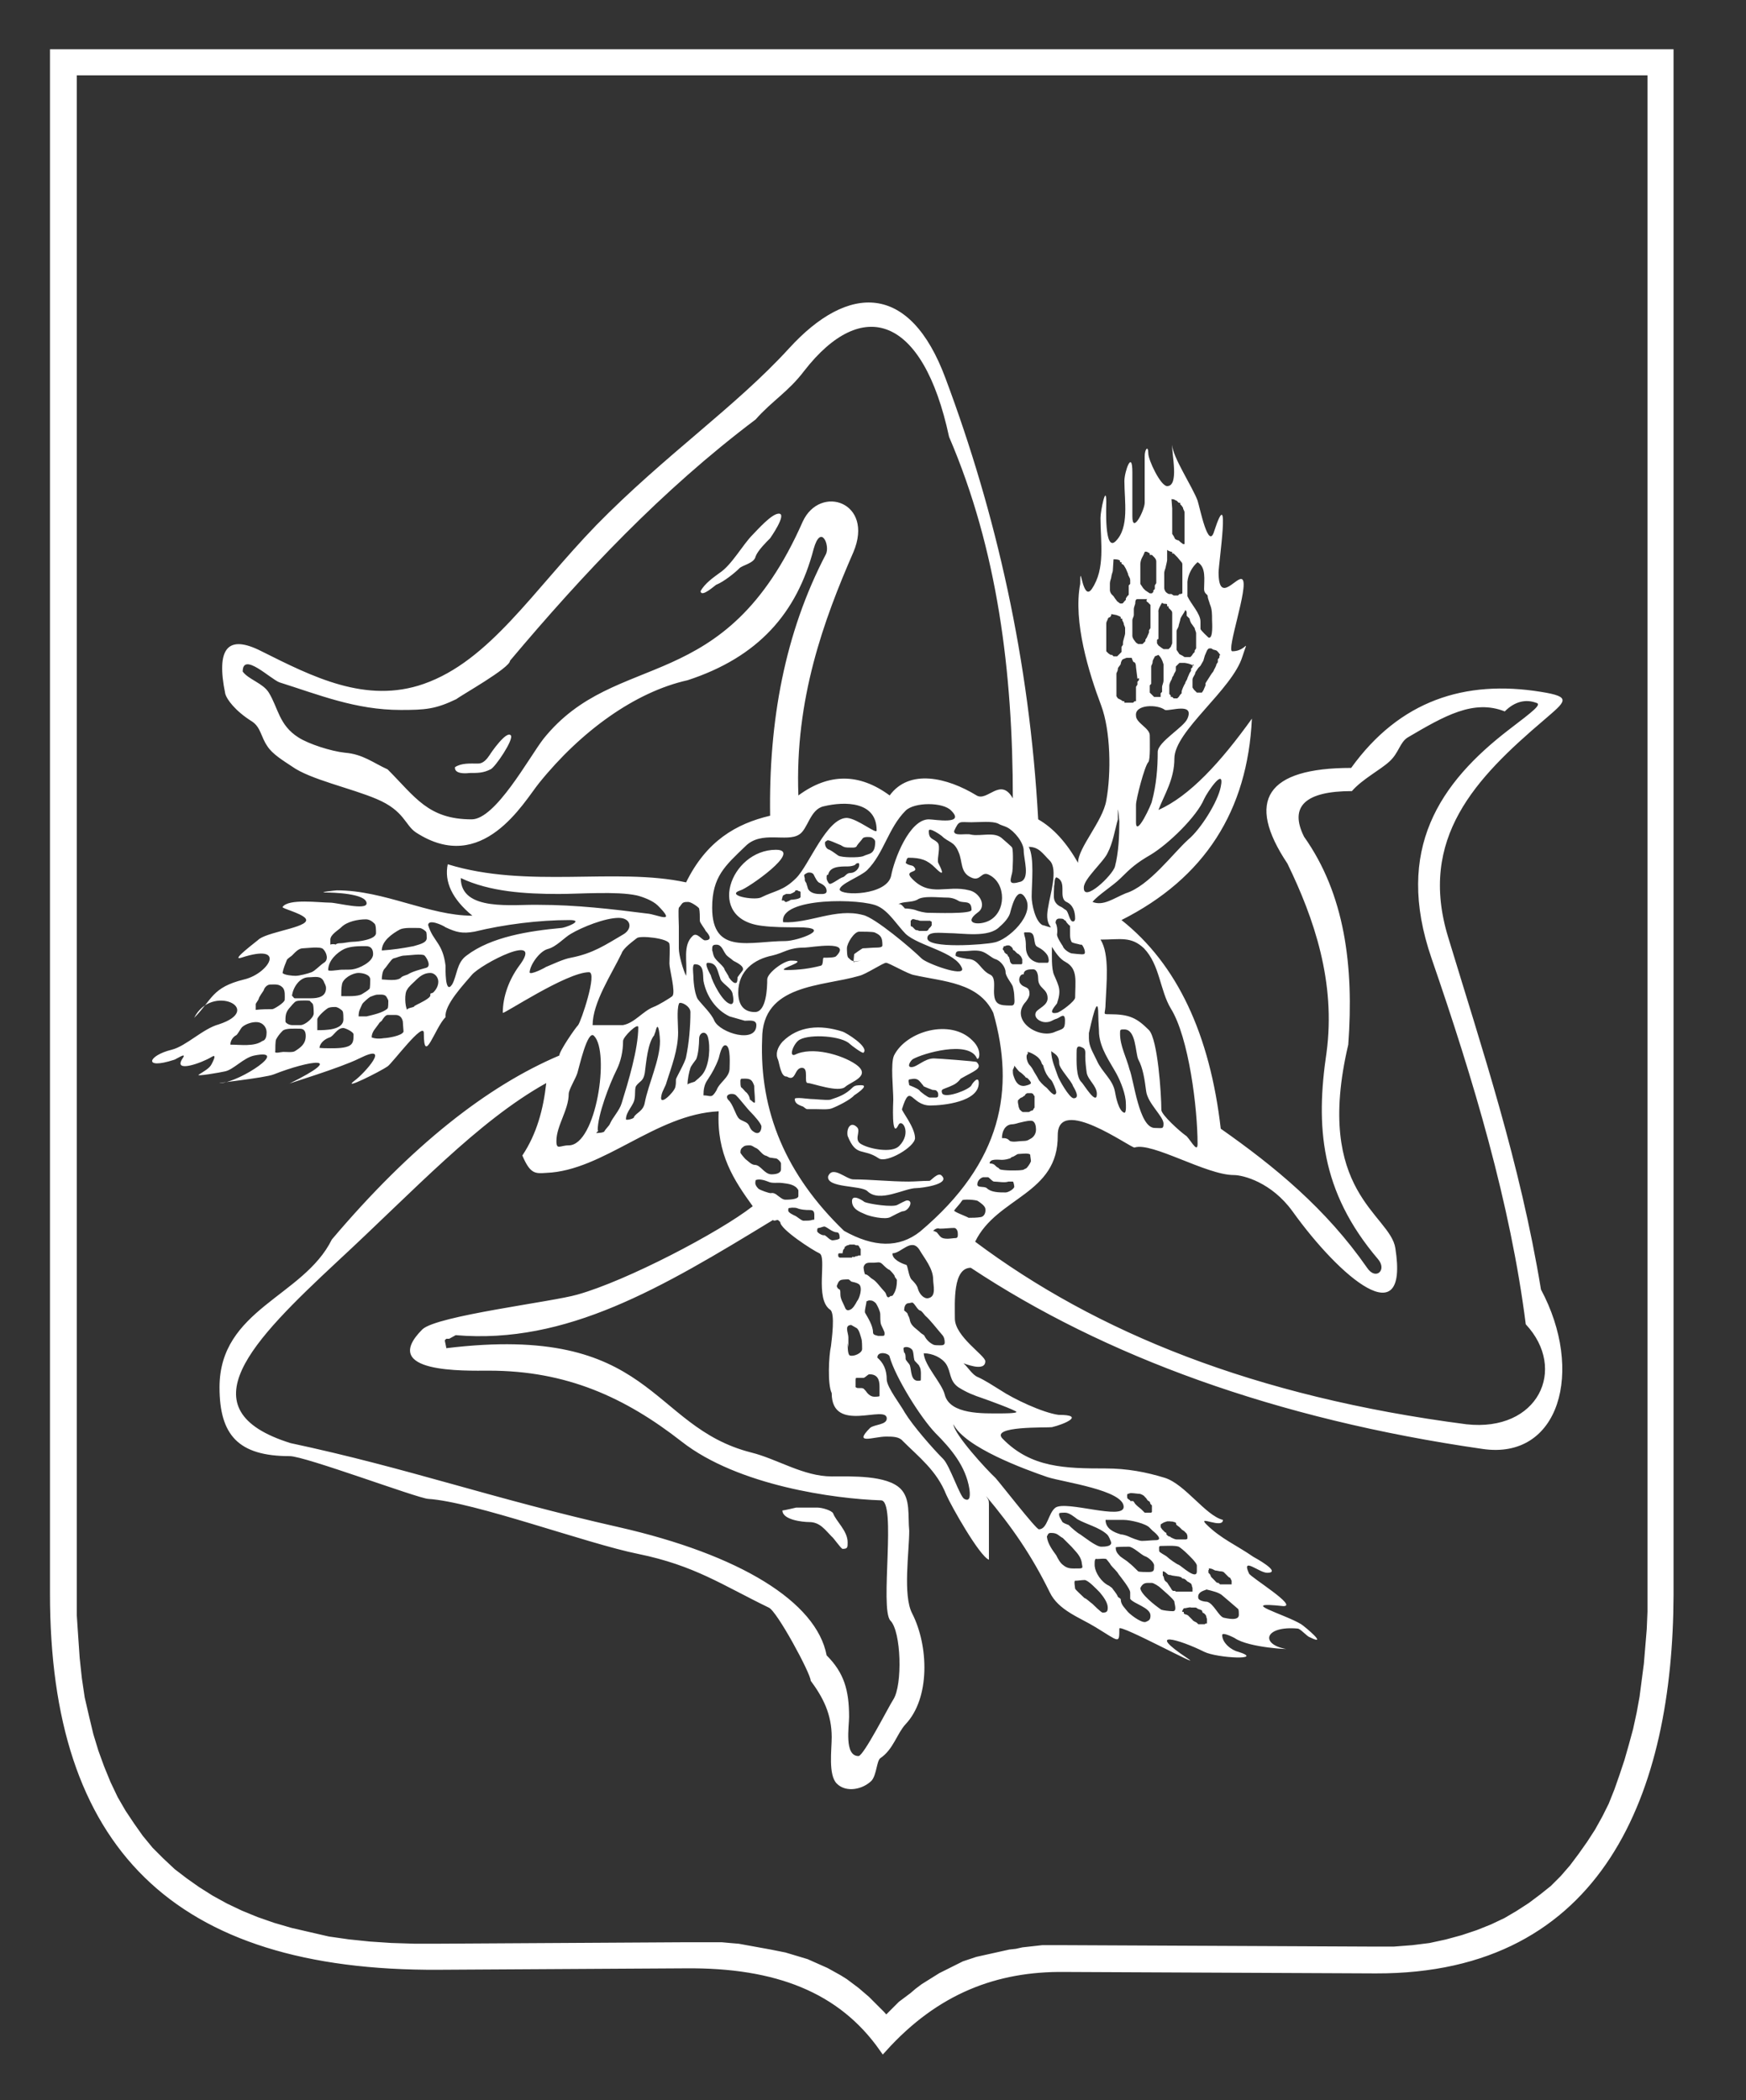
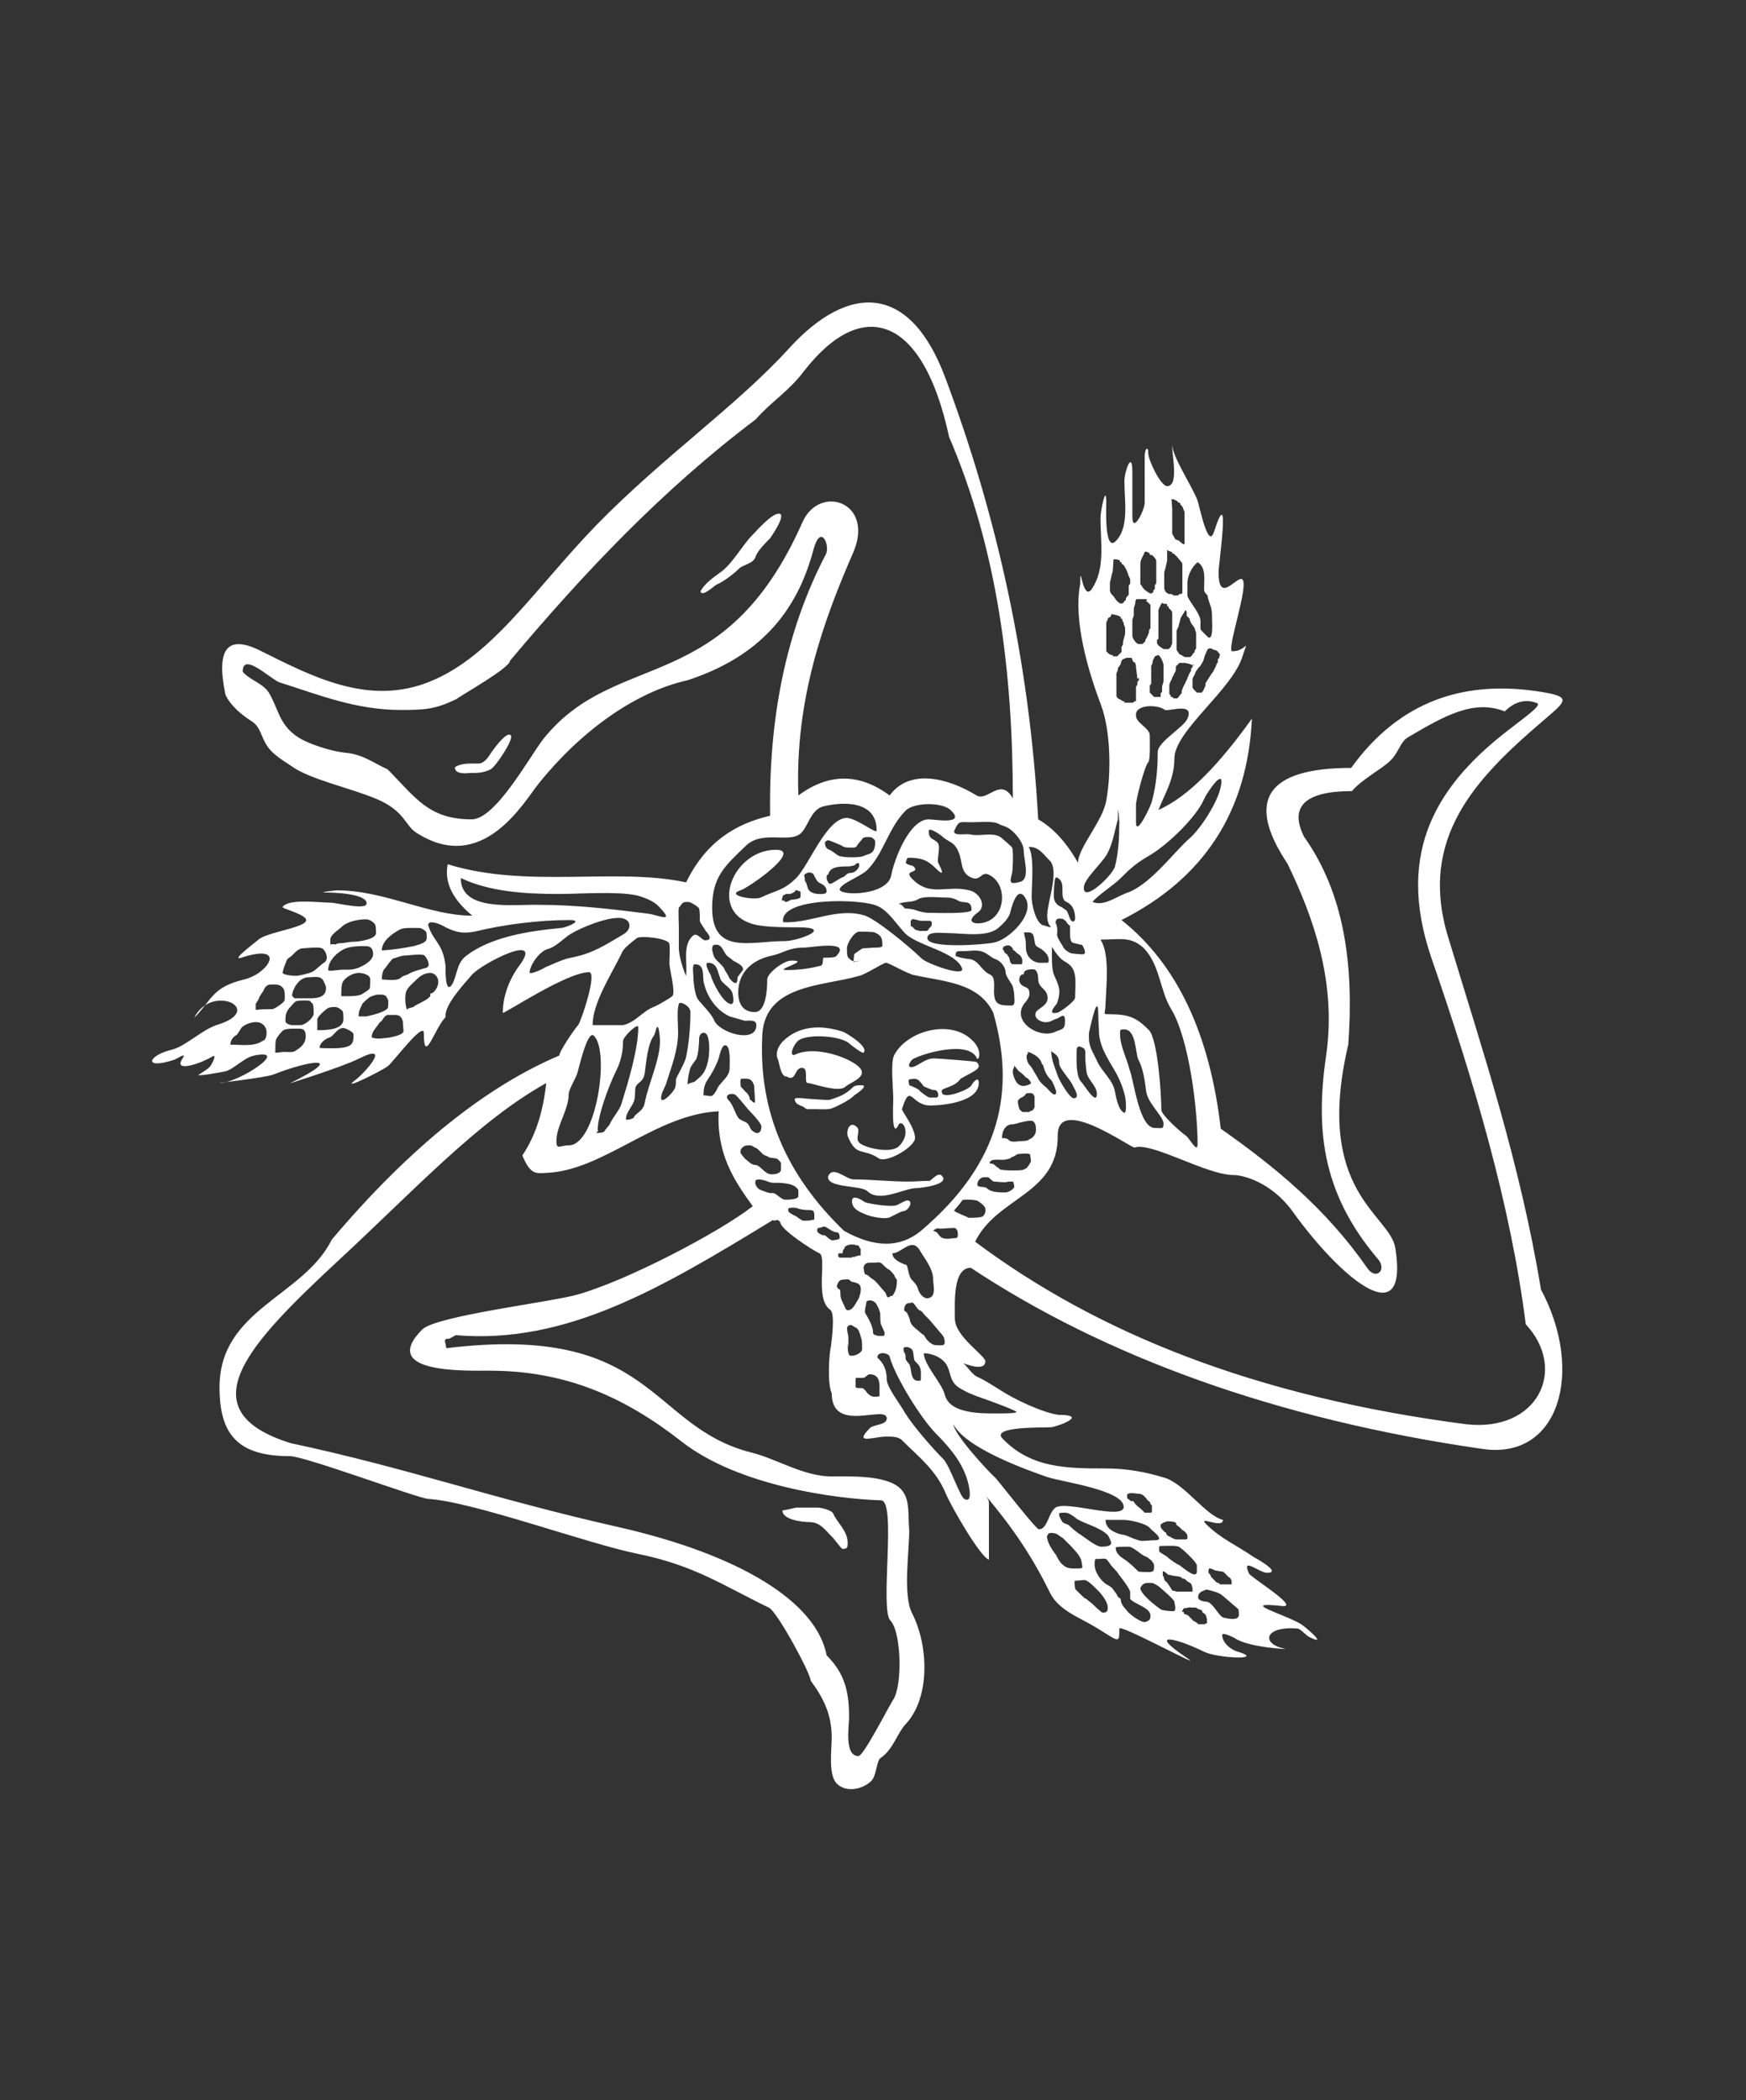
<svg xmlns="http://www.w3.org/2000/svg" version="1.1" id="Livello_1" x="0px" y="0px" viewBox="0 0 241 289.9" style="enable-background:new 0 0 241 289.9;" xml:space="preserve">
  <rect x="0" y="0" width="241" height="289.9" fill="#333333" stroke="none" />
  <style type="text/css">
	.st0{fill-rule:evenodd;clip-rule:evenodd;fill:#FFFFFF;stroke:#FFFFFF;stroke-miterlimit:10;}
	.st1{fill-rule:evenodd;clip-rule:evenodd;fill:#FFFFFF;}
</style>
-   <path class="st0" d="M7.4,7.3V220c0,34.7,16.7,51.6,53.1,51.4l34.2-0.2c12.4-0.1,21.4,3.3,27.2,11.6c7.3-8.1,15.6-11.2,25-11.1  l43,0.2c31.2,0.1,40.5-24.9,40.6-51.7V7.3L7.4,7.3z M226.8,234.3l0.3-2.3l0.3-2.3l0.2-2.4l0.2-2.4l0.1-2.4l0-2.5V9.9H10.1v210l0,3.1  l0.2,3l0.2,2.9l0.3,2.8l0.4,2.7l0.6,2.6l0.6,2.5l0.7,2.3l0.8,2.2l0.9,2.2l1,2.1l1.1,1.9l1.2,1.8l1.2,1.7l1.4,1.7l1.5,1.5l1.6,1.5  l1.7,1.3l1.7,1.2l1.9,1.2l2,1.1l2.1,1l2.2,0.9l2.3,0.8l2.4,0.7l2.6,0.6l2.6,0.6l2.8,0.4l2.9,0.3l3,0.2l3.2,0.1l3.3,0l34.2-0.2H96  l1.2,0l1.2,0l1.2,0l1.1,0.1l1.2,0.1l1.1,0.2l1.1,0.2l1.1,0.2l1.1,0.2l1,0.2l1,0.2l1,0.3l1,0.3l1,0.3l0.9,0.4l0.9,0.4l0.9,0.4  l0.9,0.5l0.9,0.5l0.8,0.5l0.8,0.6l0.8,0.6l0.7,0.6l0.7,0.6l0.7,0.7l0.7,0.7l0.7,0.7l0.6,0.7l0,0l0.7-0.7l0.7-0.7l0.7-0.7l0.8-0.6  l0.8-0.6l0.7-0.6l0.8-0.6l0.8-0.5l0.8-0.5l0.8-0.5l0.8-0.4l0.8-0.4l0.8-0.4l0.8-0.4l0.9-0.3l0.9-0.3l0.9-0.2l0.9-0.2l0.9-0.2  l0.9-0.2l0.9-0.2l0.9-0.1l0.9-0.2l0.9-0.1l0.9-0.1l0.9-0.1l0.9,0l1,0h0.9l42.9,0.2l2.8,0l2.6-0.2l2.4-0.3l2.3-0.5l2.2-0.6l2.1-0.7  l2-0.8l1.9-0.9l1.7-1l1.7-1.1l1.6-1.2l1.5-1.2l1.4-1.4l1.3-1.5l1.2-1.6l1.2-1.7l1.1-1.7l1-1.8l0.9-1.8l0.8-2l0.7-2l0.7-2.1l0.6-2.1  l0.6-2.2l0.5-2.3L226.8,234.3z" />
  <path class="st1" d="M137.1,139.8c3,10.5,1.3,20.6-10.1,30.2c-2.9,2.3-6.4,2.2-10.5-0.1c-8-7.7-11.7-16.5-11.3-26.5  c0-7.6,8.3-7.2,13.4-8.7c0.9-0.2,3.3-1.8,3.7-1.8s3.1,1.6,3.9,1.7C130.2,135.5,135.1,135.6,137.1,139.8L137.1,139.8z M125.5,149.8  c0-0.2-0.2-0.7,0-0.8c0.2,0,0.7-0.2,1.1,0c0.3,0.1,0.6,0.6,0.8,0.8c0,0,0.1,0.2,0.2,0.2c0.2,0.1,0.7,0.3,1,0.4  c0.1,0.1,0.6,0,0.7,0.2c0.2,0.2,0.2,0.3,0.2,0.6c0,0.2-0.1,0.3-0.3,0.3h-0.9c-0.2,0-1.3-0.8-1.4-1  C126.6,150.2,125.5,149.8,125.5,149.8L125.5,149.8z M117,156.8c-0.2-1,0.4-2.1,1.3-1.2c0.6,0.6-0.6,1.8,0.7,2.4  c1.1,0.6,4.1,1.2,5.1,0.2c1.8-1.8,0.4-3.9-0.1-2.9c-1,2.1-0.7-3.3-0.7-3.5c0-1.5-0.4-5,0.1-6.1c1.7-3.4,7.8-5.1,10.8-2.1  c1.6,1.5,0.8,3.1,0.6,2.4c-1.2-2.4-7.4-0.6-8.8,0.2c-0.3,0.2-0.9,1.1-0.2,1.1c0.8,0,1.8-1.2,3.1-1.2c0.5,0,5.9,0.4,5.9,0.5  c0.9,0.9-0.3,1.2-2.2,2.3c0,0-0.4,0.6-1.1,0.9c-0.6,0.3-1.3,0.5-1.4,0.6c-0.2,0.1-0.1,0.5,0,0.6c0.6,0.6,3.7-0.6,4-1.2  c0-0.1,1-1.5,1-0.3c0,2.6-4.9,3.1-6.7,3.1c-2.7,0-2.7-3.3-3.9,0.5c-0.1,0.2,1.8,2.5,1.8,4c0,1.2-3.9,3.5-5,2.8  C119.1,158.4,118.2,159.8,117,156.8L117,156.8z M117.6,165.8c0-1.1,1.6,0,1.7,0.1c0.6,0.3,4,0.8,4.6,0.4c0.2-0.1,1.1-0.6,1.3-0.6  c1,0,0.2,1.5-0.6,1.5c-0.2,0-1.5,0.7-1.7,0.8c-0.7,0.4-2.9-0.1-3.5-0.4C118.7,167.3,117.6,166.9,117.6,165.8z M114.3,162.4  c0.6-1.6,2.5,0.4,3.5,0.4c2.3,0,5.1,0.3,7.6,0.3c1,0,1.8-0.1,2.9-0.1c0.2,0,1.2-1.3,1.7-0.7c1.2,1.2-2.9,1.7-3.5,1.7  c-1.7,0-5.1,2.1-6.8,0.4C118.8,163.6,114.1,164,114.3,162.4L114.3,162.4z M110.7,152.7c-0.5-0.2-1-0.4-1-1c0-0.3,1.9,0,2.2,0  c0.6,0,2.1,0.2,2.7,0.1c1.2-0.4,2.1-0.7,3.1-1.7c0.3-0.3,0.7-0.3,1.2-0.3c1.2,0-1,1.4-1,1.4c-0.5,0.6-2.3,1.5-3.1,1.8  c-0.5,0.2-1.7,0.1-2.3,0.1h-1.1C111.2,153.1,110.9,152.7,110.7,152.7L110.7,152.7z M108.6,148.6c-0.8,0.1-1-1.7-1.2-2.3  c-0.4-0.8-0.1-1.7,0.6-2.5c2.2-2.2,5.2-2.4,8.3-1.4c0.4,0.1,3.7,2.1,2.9,2.9c-0.1,0.2-1.7-1-1.9-1.2c-1.1-1.1-5.4-1.4-6.9-0.6  c-0.8,0.4-1.6,2.4-0.7,2.1c2.4-1.2,6.5,0,8.4,1.3c2.3,1.6-0.6,2.4-1.4,3.1c-0.9,0.9-4.6-0.5-5.2-0.5c-0.6,0,0.2-2.1-0.8-2.1  C109.6,147.4,109.9,149.4,108.6,148.6L108.6,148.6z M134.6,171.4c16.7,12.5,38.5,21.4,67.8,25.2c9.9,1.1,14-7.6,8.2-13.8  c-2.1-16.6-7.2-33.7-13-50.5c-5.2-15.1,1.2-24.3,10.7-31.6c3.4-2.6,4.6-3.5,3.7-3.7c-1.4-0.5-2.9-0.2-4.3,1.2  c-4.3-1.7-8.3,0.6-13.4,3.6c-1.1,0.7-1.2,2.1-2.5,3.3s-3.7,2.4-5.2,4.1c-6.4,0-8.7,2.1-6.6,6.3c5.6,7.9,6.9,17.8,6.1,28.7  c-4.8,20.4,5.8,23.4,6.5,28.1c1.9,12.1-7.6,4.1-14.2-5.1c-2.9-4-6.8-5-8.1-5c-3.8,0-11.3-4.6-13.7-3.8c-0.5,0.1-10.6-7.3-10.6-1.7  C146.1,164.9,137.6,165.2,134.6,171.4L134.6,171.4z M151.9,129.7c2.7,0,4.2-0.5,6,1.2c2.2,2.3,2.2,5.8,3.7,8.3  c2.5,4,3.7,13.8,3.7,18.7c0,1.5-1.2-1-1.7-1.2c-0.7-0.5-3.3-2.8-3.3-3.5c0-2.2-0.5-9.7-1.7-11c-1.7-1.7-2.7-2.2-5.5-2.2  c-1,0-0.5,0-0.5-1.5C152.7,135.9,153.2,131.7,151.9,129.7L151.9,129.7z M154.6,142.7c0-0.6,0-0.6,0.6-0.6c1.6,0,1.5,3.1,1.9,4.1  c0.7,1.3,0.9,2.9,1.1,4.4c0.2,1.7,2.4,3.5,2.4,4.5c0,0.8-0.2,0.6-1.2,0.6c-2.2,0-2.9-6.7-3.5-8.1C155.5,146,154.6,144.4,154.6,142.7  L154.6,142.7z M150.3,143.3v-0.7c0.8-3.6,1.3-5,1.3-2.3c0,0.7,0.1,1.8,0.1,2.4c0.2,2.1,1.4,3.7,2.4,5.5c0.6,1.1,1.3,2.9,1.3,4.1  c0,0,0.1,1.3-0.2,1.3c-0.8-0.2-1.2-2.3-1.3-2.9c-0.3-1.7-1.8-2.7-2.5-4.3C150.9,145.3,150.3,144.5,150.3,143.3L150.3,143.3z   M148.6,145.4c0-0.7,0-1.2,0.8-0.8c0.5,0.2,0.4,0.7,0.4,1.2c0,0.7,0.1,1.6,0.2,2.3c0.2,1,1.4,1.8,1.4,2.9c0,1.7-1.8-1.3-2.1-1.6  C148.5,148.7,148.6,146.4,148.6,145.4z M145.1,145.1c0.7,0.5,1.1,0.7,1.1,1.7c0,0.7,1.7,2.4,1.9,3.1c0.1,0.2,1.1,1.7,0.1,1.7  c-0.6,0-2.1-2.7-2.2-3.1C145.7,147.6,145.1,146.3,145.1,145.1L145.1,145.1z M141.8,145.2c0.4,0,1.4,0.6,1.6,0.9  c0.2,0.2,0.3,0.4,0.4,0.7c0,0.1,0.2,0.2,0.2,0.3c0.1,0.4,0.3,1,0.6,1.4c0.1,0.2,0.4,0.5,0.5,0.6c0.2,0.2,0.7,1.4,0.7,1.7  c-0.2,0.9-1.2-0.6-1.4-0.7c-0.3-0.2-1-0.9-1.1-1.2c-0.2-0.4-0.5-0.8-0.7-1.2c-0.1-0.2-0.3-0.5-0.5-0.7c-0.2-0.2-0.4-0.7-0.4-1.1  c0-0.2,0-0.3,0.2-0.5C141.8,145.3,141.9,145.1,141.8,145.2L141.8,145.2z M140.6,152.8c0-0.2-0.1-0.5-0.1-0.6v-0.3l0.2-0.2  c0,0,0.2-0.2,0.3-0.2c0.1,0,0.3-0.2,0.3-0.2c0.1,0,0.2-0.1,0.2-0.2c0,0,0.2-0.2,0.3-0.2h0.6l0.2,0.1l0.1,0.2l0.1,0.1v1.6l-0.1,0.1  l-0.1,0.2l-0.1,0.1h-0.1c-0.1,0-0.3,0.2-0.4,0.2h-0.8c-0.1,0-0.3-0.2-0.3-0.2l-0.1-0.1l-0.1-0.1v-0.1L140.6,152.8z M140,147.1  c0.2,0.2,0.5,0.7,0.8,0.9c0.1,0,0.7,0.6,0.7,0.6c0,0.1,0.2,0.2,0.3,0.2c0.2,0.2,0.5,0.5,0.5,0.7c0,0.2-0.8,0.4-1,0.4  c-0.9,0-1.2-0.8-1.4-1.4c-0.1-0.2-0.1-0.6-0.1-0.8C139.9,147.4,140,147.4,140,147.1z M138.3,157.1c0-0.9,0.4-1.8,1.3-1.9  c0.3,0,0.7-0.1,1-0.2c0.5-0.1,1.1-0.3,1.7-0.3c0.6,0,0.7,0.8,0.7,1.2c0,0.5-0.2,0.9-0.6,1.2c-0.4,0.2-0.5,0.4-1.2,0.4  c-0.6,0-1.3,0.2-1.8,0c0,0-0.3-0.3-0.4-0.3C138.8,157.1,138.6,157.1,138.3,157.1L138.3,157.1z M136.6,160.6c0-0.7,1.2-0.5,1.7-0.5  c0.4,0,0.8-0.1,1.1-0.2c0.1,0,0.2-0.2,0.3-0.2c0.2,0,0.7-0.4,0.8-0.4c0.2,0,1.6-0.2,1.7,0.1c0,0.2,0.1,0.7,0.1,0.9  c-0.1,0.3-0.5,0.9-0.7,1c-0.1,0-0.3,0.2-0.5,0.2c-0.5,0.1-2.7,0.1-3.1-0.1l-0.2-0.2C137.3,161,137.4,160.6,136.6,160.6L136.6,160.6z   M134.9,163.5c0-0.5,0.4-0.9,0.8-1h0.7c0.2,0.1,0.6,0.6,0.8,0.6c0.5,0,1.5,0.2,2,0h0.6c0.1,0,0.2,0.6,0.2,0.7c0,0.3-0.8,0.8-1.2,0.8  c-0.9,0-2,0-2.6-0.6C135.8,163.7,134.9,164,134.9,163.5z M131.7,167.1c0.2-0.3,0.6-0.7,0.9-1.1c0.1-0.2,0.2-0.2,0.2-0.3  c0.1-0.2,2-0.1,2.2,0.1c0.3,0.2,0.9,0.6,1,1c0.1,0.5-0.1,1.1-0.6,1.2c-0.6,0.1-1.2,0.1-1.7,0.1C133.4,167.9,131.7,167.3,131.7,167.1  L131.7,167.1z M128.8,169.9c0.1,0,0.5,0.2,0.5,0.2c0.1,0.1,0.3,0.4,0.5,0.6c0.5,0.5,1.6,0.2,2.1,0.2c0.4,0,0.3-0.5,0.3-0.7  c0-0.3-0.2-0.7-0.5-0.7c-0.6,0-1.3,0.1-2,0.1C129.4,169.5,129.1,169.6,128.8,169.9L128.8,169.9z M141.3,134.5c0-0.7,0.8-0.7,1.3-0.7  c0.6,0,0.7,0.9,0.7,1.3c0,1.4,1.3,1.3,1.3,2.7c0,1-1.3,1.4-1.6,1.9c-0.4,0.8,0.6,1.4,1.3,1.4c0.8,0,0.9-0.3,1.6-0.5  c0.5-0.2,1.1-0.9,1.1,0.3c0,1.2-0.3,1.1-1.3,1.5c-2.2,1.1-6.2-1.4-4.3-3.9c0.3-0.3,0.7-0.9,0.7-1.3c0-1.2-0.8-0.7-1.3-1.5  C140.5,135.2,140.8,134.4,141.3,134.5z M145.2,130.7c0.5,0.8,1.1,1.7,1.9,2.1c0.9,0.5,1.2,1.2,1.3,2c0.1,0.7,0,2.1,0,2.9  c0,0.5-2,2-2.5,2.1c-1.5,0.3-0.1-1.1,0-1.3c0.6-1.8,0.3-2.3-0.4-3.9C145.1,133.7,145.2,131.8,145.2,130.7L145.2,130.7z M131.9,131.9  c0-0.7,0.3-0.6,1-0.6c0.8,0,1.7-0.2,2.5,0c0.8,0.2,1.4,0.9,2,1.1c0.7,0.2,1.4,1.1,1.4,1.8c0,0.6,0.9,1.6,1,2  c0.1,0.4,0.2,0.9,0.2,1.3c0,0.5,0.2,1.3-0.4,1.3c-1.7,0-2.4-0.1-2.4-2c0-0.8,0.2-2-0.6-2.3c-1.2-0.6-1.5-1.9-2.7-2.1  C133.6,132.4,131.9,132.1,131.9,131.9L131.9,131.9z M138.4,131c0.3-0.7,0.1-0.3,0.3-0.4c0.1,0,0.2-0.1,0.3-0.1h0.3  c0.2,0.1,0.3,0.2,0.3,0.2s0.2,0.2,0.2,0.3c0,0.1,0.1,0.2,0.2,0.2l0.2,0.2l0.2,0.2l0.2,0.1l0.2,0.2c0,0,0.2,0.2,0.2,0.3l0.1,0.2v0.6  l-0.1,0.1h-0.8h-0.4c-0.2,0-0.4-0.3-0.4-0.5c0-0.1-0.1-0.3-0.1-0.4c0-0.1-0.2-0.2-0.2-0.3l-0.1-0.2h-0.1l-0.1-0.1l-0.2-0.2  C138.7,131.3,138.4,131.1,138.4,131L138.4,131z M141.4,129.1c0-0.1-0.1-0.3,0-0.4h0.6c1.1,0,0.5,1.7,1.2,2c0.6,0.3,1.1,0.7,1.4,1.2  c0.1,0.2,0.3,0.9,0,1h-1.2c-1.2-0.2-1.8-1.1-1.8-2.2C141.6,130.2,141.6,129.7,141.4,129.1L141.4,129.1z M145.7,127.4  c0-0.4,0.2-0.6,0.5-0.6c0.3,0,0.6,0,0.7,0.2c0,0,0.2,0.1,0.2,0.1l0.1,0.2c0.1,0.1,0.3,0.4,0.5,0.5v1.1c0,0.4,0,0.7,0.2,1.1  c0.1,0.2,1,0.3,1.2,0.4h0.2c0.2,0.1,0.7,1.2,0.3,1.3c-0.2,0.1-1.6-0.1-1.7-0.1c-0.4-0.1-1.1-0.6-1.2-1c-0.2-0.3-0.8-1.2-0.8-1.6  C146,128.4,145.9,127.7,145.7,127.4L145.7,127.4z M145.8,121.1c1.6,0.6,0.2,2.8,1.4,3.4c0.9,0.4,1.2,1.3,1.2,2.3  c0,0.2-0.1,0.4-0.3,0.4c-0.5,0-0.6-1.4-1-1.6c-0.2-0.1-0.4-0.3-0.6-0.4c-0.5-0.2-0.9-0.6-1-1.1c-0.1-0.5,0-1.3,0-1.8  C145.6,121.9,145.5,121.3,145.8,121.1z M142,116.9c1.4,0,1.9,0.9,2.9,1.9c1.2,1.2,0,4.9-0.2,6.3c-0.2,1-0.3,2.1,0.3,2.8  c0.3,0.3-0.9-0.2-1.1-0.2c-1-0.5-1.5-2.9-1.5-3.9C142.4,121.9,142.8,118.4,142,116.9L142,116.9z M128,129.5c0-1,1.9-0.7,2.8-0.7  c2.1,0,5.7,0.7,7.2-0.9c0.6-0.5,1.2-1.2,1.4-1.8c0.1-0.3,0.9-4.1,2.1-2.2c1.5,2.3-2.4,5.9-4.3,6.2C136,130.4,128,131,128,129.5  L128,129.5z M126.7,127c0.2,0.1,0.3,0.1,0.4,0.1h1.3l0.1,0.1h0.1v0.6h-0.1v0.1l-0.1,0.1l-0.2,0.2l-0.1,0.2l-0.2,0.1h-1  c-0.1,0-0.2-0.1-0.3-0.1c-0.1,0-0.2,0-0.3-0.1l-0.2-0.2l-0.2-0.2c-0.1,0-0.2,0-0.2-0.2v-0.6c0.1-0.1,0.2-0.2,0.2-0.2  C126.2,126.8,126.3,127,126.7,127L126.7,127z M131.7,114.7c0.7-1.5,0.7-1.2,2.4-1.2c1.1,0,2.9-0.2,3.7,0.2c0.3,0.2,0.8,0.3,1.2,0.5  c1,0.5,2.3,2.1,2.3,3.2c0,1.2,0.9,3.8-0.4,4.3c-1.7,0.5-1.5,0-1.2-1.2c0.1-0.3,0.2-3.1,0-3.5c0-0.1-1.2-1.1-1.3-1.2  c-1.1-1.1-3-0.3-4.4-0.6C133.4,115,131.6,115.5,131.7,114.7L131.7,114.7z M125.4,118.4c1.7,0,2.6,0.3,3.7,1.4  c1.6,1.6,0.7-0.1,0.4-0.7c-0.2-0.6,0.4-2.3-0.1-2.8c-0.6-0.6-1.2-0.4-1.2-1.6c0-0.6,1.7,0.6,1.8,0.7c0.9,0.9,1.7,0.7,2.3,2.2  c0.6,1.3,0.2,2.8,1.7,3.5c1.4,0.7,1.4-1,2.6-0.3c2.3,1.2,2.3,5.1-0.1,6.3c-1.4,0.7-3.6,0.4-1.6-1.1c1.4-0.9,0.3-2.8-1.1-3.1  c-3.1-0.8-5.4,1-7.9-1.6c-1.3-1.3,1.2-0.7,0.2-1.7c-0.2-0.2-0.7-0.1-1.1-0.5C125.1,119,125.1,118.4,125.4,118.4L125.4,118.4z   M124,124.8c0.7-0.4,1.8-0.2,2.6-0.6c0.8-0.6,2.9-0.3,4.1-0.3c0.7,0,1.2,0.2,1.7,0.5c0.7,0.3,1.7-0.2,1.7,1.2c0,0.6-5.1,0.4-5.9,0.4  c-0.6,0-1.4-0.2-1.9-0.4c-0.3-0.1-1-0.2-1.4-0.2C124.7,125.2,124.4,124.7,124,124.8z M108.1,127.3c-0.6-3.5,11-3.3,13.1-2.2  c1.5,0.7,2.7,2.7,3.8,3.8c1.8,1.7,7,2.5,7.8,4.8c0.3,1.2-4.9-0.7-5.6-1.4c-1.3-1.3-6.5-5.7-8.1-6  C115.4,125.3,111.7,127.5,108.1,127.3L108.1,127.3z M115.9,122.8c0-0.8,2.9-1.8,3.8-2.7c2.3-2.3,2.9-5.8,5.3-8.2  c1.2-1.2,5.2-1.2,6.3,0c2,2-2.3,1.2-3.1,1.2c-2.7,0-4.8,5.6-5.2,7.8C122.4,123.6,116.1,123.7,115.9,122.8L115.9,122.8z M107.9,124.3  c0,0,0.1-0.6,0.2-0.7l0.2-0.1l0.2-0.1h0.6l0.2-0.1c0.1,0,0.2-0.1,0.2-0.1l0.2-0.1l0.1-0.2h0.3l0.1,0.1h0.1l0.2,0.1v0.7  c0,0.3-1.1,0.4-1.3,0.4c-0.1,0-0.3,0.2-0.4,0.2c-0.1,0-0.2,0.1-0.2,0.1h-0.2l-0.1-0.1l-0.1-0.1H108  C108,124.4,107.9,124.2,107.9,124.3L107.9,124.3z M111.1,121.4c0-0.2-0.1-0.4-0.1-0.6c0-0.1,0.4-0.3,0.4-0.3  c0.2-0.1,0.7-0.1,0.9,0.2c0.2,0.4,0.5,1.1,0.9,1.2c0.4,0.2,0.9,0.5,0.9,1.1c0,0.5-0.7,0.4-1.1,0.4c-0.5,0-1.3-0.2-1.5-0.8  c0-0.1-0.2-0.6-0.2-0.7C111.2,121.8,111,121.4,111.1,121.4L111.1,121.4z M114.3,120.8c0.2-1.2,1.6-1.2,2.7-1.2c0.4,0,0.8-0.1,1-0.2  l0.2-0.2c0.3-0.1,0.4-0.1,0.4,0.2c0,0.5-0.6,1.1-1.2,1.1c-0.6,0-0.7,0.5-1.1,0.6c-0.4,0.1-1.5,1-1.8,0.9c-0.2-0.1-0.4-0.6-0.4-0.7  v-0.3C114.1,120.7,114.3,120.7,114.3,120.8L114.3,120.8z M113.9,116.2l0.3-0.2c0.2-0.1,1.4,0.5,1.7,0.6c0.1,0,0.5,0.3,0.6,0.3  c0.2,0.1,0.7,0.1,1.1,0.1c0.3,0,0.6,0,0.7-0.3c0.2-0.3,0.6-0.7,0.8-1c0.2-0.2,0.9-0.2,1.2-0.1c0.2,0.1,0.5,0.3,0.5,0.6  c0,0.9-0.2,1.5-0.9,1.7c-0.3,0.1-0.6,0.2-0.8,0.3c-0.6,0.2-2.9,0.2-3.4-0.1c-0.3-0.2-0.8-0.6-1.2-0.8  C114,117.2,113.8,116.6,113.9,116.2L113.9,116.2z M116.9,112.9c-2.8,0-5.2,6.5-7,8.3c-1.8,1.8-2.9,1.7-4.9,2.7c-1,0.4-4.9-0.3-2.8-1  c0.9-0.2,8.7-5.6,4.9-5.6c-6.3,0-9.8,9.6-1.9,10.5c1.5,0.2,3.3,0.2,4.9,0.2c5.2,0,0,1.9-1.7,1.9c-4.8,0-10.1,2-10.1-4.6  c0-4.3,1.8-5.8,4.6-8.5c2.2-2.2,5.7-0.5,7.4-1.6c1.2-0.7,1.5-3.5,3.4-3.9c2.9-0.7,7.3-0.7,7.3,3.3  C121.1,115.3,118.4,113,116.9,112.9L116.9,112.9z M117.8,132.8l1-0.2c-1,0.1-0.7,0.2-1.2,0c-0.1,0-0.4-0.3-0.5-0.4  c-0.2-0.1-0.2-1.1-0.2-1.3c0-0.7,1-2.3,1.7-2.3c0.6,0,1.7,0,2.1,0.1c0.9,0.4,1.1,0.7,1.1,1.8c0,0.3-0.6,0.3-0.8,0.3  c-0.6,0-1.5,0.1-1.9,0.1c-0.1,0-1.2,0.8-1.2,0.8L117.8,132.8L117.8,132.8z M105.9,135.2c0,1.1-0.1,4.5-1.7,4.5  c-1.7,0-2.3-1.2-2.3-2.7c0-3,2.2-4.6,4.7-5.1c1.7-0.4,2.2-1.1,4.5-1.1c0.8,0,6.6-1.1,4.3,1.2c-0.2,0.2-1.2,0.2-1.7,0.2  c-0.2,0,0,1-0.4,1.1c-1.5,0.4-3.1,0.6-4.7,0.6c-1.9,0,3.4-1.3,0.7-1.3C108.3,132.5,105.9,134.3,105.9,135.2z M98.3,131.2  c0-0.6,0-0.8,0.6-0.8c0.7,0,0.9,0.8,1.2,1.2c0.2,0.4,0.8,0.7,1.1,1c0.1,0.1,1.9,0.8,1.2,1.5c-0.1,0.1-0.6,0.8-0.6,0.8  c0,0.1,0,0.5-0.1,0.7c-0.4,0.4-1.1-0.7-1.1-0.7c0-0.2-0.6-1-0.6-1.1c0-0.3-1.1-1.2-1.2-1.4C98.4,132,98.4,131.3,98.3,131.2z   M98.1,134.6c0,0-1-1.7-0.4-1.7c1.3,0,1.3,1.1,1.7,2.1c0.1,0.7,1.5,1.3,1.7,2.1c0,0.1,0.4,1.5-0.2,1.5  C99.8,138.5,98.3,135.5,98.1,134.6z M95.7,134.6c0-0.2-0.2-1.5,0.2-1.5c1.3,0,1.1,1.3,1.2,2.3c0.4,2.1,1.7,4,3.6,4.9l2.1,0.6  c0.6,0,1.6-0.2,1.6,0.6c0,2.6-5,1.1-5.8-0.6c-0.4-1-1.7-2.2-2.3-3C95.8,137,95.7,135.1,95.7,134.6L95.7,134.6z M94.7,134.7  c-0.4-0.8-1-2.8-1-3.8v-3c0-0.4-0.1-2.3,0-2.6c0.2-0.2,0.4-0.6,0.6-0.7s0.4-0.1,0.7-0.1c0.4,0,1.4,0.7,1.5,0.9  c0.1,0.4,0.1,1.2,0.1,1.7c0,0.3,0.7,1.1,0.8,1.4c0.2,0.2,1.2,1.3-0.1,1.3c-0.4,0-1.1-1.2-1.7-0.6C94.2,130.5,94.9,132.8,94.7,134.7  L94.7,134.7z M81.8,141.5c0-3.1,2.6-7,4-9.9c0.2-0.7,1.6-1.7,2.1-2.1c0.4-0.4,4.4,0,4.5,0.8c0.1,0.6,0,2,0,2.7c0,0.8,0.9,4,0.4,4.5  c-0.2,0.2-2,1.3-2.6,1.5c-1.5,0.6-2.6,2.2-4.2,2.5C84.8,141.5,83,141.5,81.8,141.5z M63.6,121.2c4,1.9,8.9,2.2,13.5,2.2  c3,0,8-0.4,10.8,0.2c0.8,0.2,2.2,0.7,2.9,1.4c2.7,2.7-0.1,1.2-1.5,1.1c-4.7-0.6-9.8-1.2-14.9-1.2C70.9,124.8,63.6,125.9,63.6,121.2z   M96.7,81.6c0.6-1.1,1.8-1.9,2.6-2.5c1.7-1.1,3.2-3.9,4.6-5.3c0.6-0.6,2.6-2.9,3.6-2.9c1.2,0-1.2,3.4-1.2,3.4  c-0.6,0.6-1.7,1.7-2,2.5c-0.2,1-1.9,1.2-2.3,1.7c-0.6,0.6-2.1,1.8-3.1,2.2C98.9,80.6,96.8,82.6,96.7,81.6L96.7,81.6z M62.8,105.9  c0.9-0.6,2.1-0.5,3.2-0.5c0.7,0,1.2-0.6,1.6-1.2c0.1-0.2,2.3-3.4,2.9-2.7c0.5,0.5-2.2,4.5-2.8,4.7c-1,0.5-1.7,0.5-2.9,0.5  C64.1,106.8,62.7,106.8,62.8,105.9L62.8,105.9z M70.4,91.2c10.1-12,20.9-23.5,33.9-33.3c2.3-2.6,4.5-3.8,6.7-6.7  c8-10.3,16.4-7.7,20,9.1c6.7,15.6,8.8,32.5,8.8,49.9c-1.7-3-3.5,0.5-5-0.4c-4.1-2.5-9.3-3.7-12,0c-4.2-3.1-8.4-3.1-12.6,0  c-0.5-13.3,3.5-24.2,7.6-33.6c2.9-6.9-4.6-9.4-7-4.2c-10.8,24.5-25.7,17.4-35.8,30c-2,2.6-6.6,11.1-9.9,11.1c-6,0-7.8-3.1-11.6-6.9  c-2-0.9-3.4-2.1-5.9-2.3c-1.9-0.2-5-1.2-6.4-2.1c-2.7-1.7-2.8-4.1-4.1-6.2c-0.8-1.3-2.8-1.8-3.6-2.9c0-2.8,3.9,1.1,5.1,1.5  c5.4,1.7,10.5,3.8,16.7,3.8c3.4,0,4.8-0.1,7.7-1.5C63.6,96,70.4,92.2,70.4,91.2L70.4,91.2z M150.8,124.5c0.8-1,2.8-2.2,3.9-3.3  c1.4-1.4,2.2-2.1,4.1-3.2c2.5-1.5,6.4-5.3,7.4-7.7c0.4-0.9,2.9-4.6,2.3-1.7c-0.4,2.1-2.8,5.9-4.5,7.3c-2.1,1.9-5.4,6.4-8.6,7.4  C153.7,124,152.3,125.1,150.8,124.5L150.8,124.5z M149.6,122.5c0-1.2,2.8-3.6,3.3-4.8c0.7-1.3,1-3.2,1.4-4.6v-1.2  c0-0.7,0.2,1.4,0.2,1.5c0,2-0.1,4.3-0.6,6.2C153.6,120.8,149.5,124.7,149.6,122.5L149.6,122.5z M168.5,90.5  c-0.2-0.3-0.2,0.3-0.2,0.3l-0.2,0.2v0.4l-0.2,0.3c0,0.2-0.3,0.7-0.3,0.7c-0.2,0.5-0.2,0.3-0.5,0.8l-0.7,1.1v0.3l-0.3,0.7l-0.2,0.3  h-0.7l-0.2-0.2l-0.2-0.2l-0.2-0.3v-0.2v-0.9c0-0.2,0.2-0.5,0.2-0.5s0.2-0.3,0.2-0.5l0.2-0.3l0.2-0.3l0.3-0.3l0.4-0.7l0.2-0.7  l0.3-0.7c0.2-0.3,0.2-0.3,0.5-0.3c0.2,0,0.3,0.2,0.5,0.2C168,89.8,168,89.8,168.5,90.5L168.5,90.5z M164.8,91.9  c-0.2-0.5-0.2,0.2-0.2,0.2l-0.2,0.2v0.3l-0.2,0.3l-0.3,0.7c0,0.2-0.3,0.5-0.3,0.7c-0.2,0.3-0.5,1-0.5,1.2v0.2l-0.2,0.2l-0.2,0.3  l-0.2,0.2H162l-0.2-0.2h-0.2V96l-0.2-0.2v-0.7v-0.5c0-0.2,0.2-0.6,0.2-0.6s0.2-0.3,0.2-0.5l0.2-0.3c0-0.2,0.3-0.5,0.3-0.7V92  l0.5-0.5h0.7C164.1,91.6,164.1,91.6,164.8,91.9L164.8,91.9z M160.6,91.7v2.2c0,0.4-0.2,0.7-0.2,0.9v0.7l-0.2,0.2v0.5h-0.9l-0.2-0.2  l-0.2-0.2l-0.2-0.2v-1l0.2-0.2v-0.7v-0.7v-1c0-0.2,0.2-0.3,0.2-0.7c0-0.2,0.3-0.6,0.3-0.7l0.5-0.2C160.2,90.7,160.4,91,160.6,91.7  L160.6,91.7z M160.8,98c0.7,0.2,4.1-1.1,3.1,1.2c-0.5,1.2-4.1,3.2-4.1,4.6c0,2.2-0.2,4.6-0.8,6.8c0,0.3-2.2,5.1-2.2,2.9v-2.4  c0-0.8,1.2-5.4,1.7-5.9c0.3-0.3,0.2-3.1,0.2-3.7c0-1-1.9-1.7-1.9-2.7C156.6,97.2,159.8,97.2,160.8,98L160.8,98z M157,93.7  c0.3-0.2,0.2,0,0.2,0.2l-0.2,0.2v0.4l-0.2,0.3v2h-0.2l-0.2,0.2h-1.2v-0.2H155l-0.3-0.2l-0.4-0.2l-0.2-0.3v-0.8v-0.8v-0.7v-0.8  c0-0.2,0.2-0.3,0.2-0.7c0-0.2,0.4-0.5,0.4-0.7c0-0.2,0.2-0.6,0.3-0.6l0.5-0.2h0.7c0,0,0.2,0.6,0.3,0.6c0.2,0,0.3,0.3,0.3,0.7  L157,93.7z M163.6,84.2c0.2,0.2,0.2,0.2,0.2,0.5V85l0.2,0.2l0.2,0.2c0,0.2,0.2,0.6,0.2,0.6l0.5,0.7c0,0.2,0.2,0.5,0.2,0.7v2.1  l-0.2,0.3V90l-0.2,0.2l-0.2,0.3l-0.2,0.2h-0.8l-0.3-0.2l-0.4-0.2l-0.2-0.3l-0.2-0.3v-0.3v-0.7v-1.6c0-0.2,0.3-0.5,0.3-0.8l0.2-0.7  C162.9,85.2,163.5,84.6,163.6,84.2L163.6,84.2z M160.4,83.2c0.3,0.3,0.7,0,0.7,0.3v0.2h0.2v0.2l0.3,0.3c0.2,0.2,0.2,0.3,0.2,0.5v4.1  l-0.2,0.5l-0.3,0.3h-0.7l-0.3-0.2l-0.4-0.3l-0.2-0.3v-0.4c0-0.3,0.2,0,0.2-0.3v-0.5v-0.7v-0.7v-1.7  C159.8,84.2,160.2,83.5,160.4,83.2L160.4,83.2z M158.4,82.7c-0.2,0-0.2,0.4,0,0.4l0.2,0.2l0.2,0.2v3.2l-0.2,0.3v0.3l-0.3,0.7  l-0.2,0.3v0.2l-0.2,0.2l-0.2,0.2h-0.6l-0.3-0.2l-0.3-0.4c0,0-0.2-0.3-0.2-0.5v-0.3v-0.8v-0.5v-0.6c0-0.2,0.2-0.5,0.2-0.7v-0.8  c0-0.3,0.2-0.7,0.2-0.8c0-0.2,0-0.6,0.3-0.6C157.3,82.7,158,82.7,158.4,82.7L158.4,82.7z M154.1,84.9c0,0,0.6,0.2,0.6,0.3v0.2h0.2  v0.2l0.2,0.4c0,0.3,0.2,0.5,0.2,0.7v0.7c0,0.3-0.3,1-0.3,1.4V89l-0.2,0.3V90l-0.2,0.2l-0.2,0.2l-0.2,0.2h-0.5l-0.2-0.2h-0.2  l-0.3-0.2l-0.3-0.3v-0.3v-0.5v-2.2v-0.7c0-0.3,0-0.3,0.2-0.7c0-0.2,0.2-0.3,0.3-0.3C153.7,84.7,152.9,84.7,154.1,84.9L154.1,84.9z   M165.3,77.6c1.2,0.7,0.9,2.4,0.9,3.7c0,0.7,0.5,0.7,0.5,1c0,0.3,0.2,0.7,0.3,1.1c0.3,0.7,0.3,1.3,0.3,2.2c0,0.2,0.2,2.7-0.5,2.4  c0,0-1.1-1-1.1-1.2v-1c0-1.1-1.3-2.4-1.8-3.5v-2C164,79.3,164.5,78.3,165.3,77.6L165.3,77.6z M161.1,75.9c0.2,0.2,0.7,0.3,0.7,0.3  v0.2h0.2l0.2,0.2l0.3,0.3l0.5,0.6c0.2,0.2,0.2,0.3,0.2,0.5v3.9L163,82h-0.2l-0.2,0.2H162l-0.3-0.2h-0.3c-0.2,0-0.5-0.3-0.5-0.3  s-0.2-0.3-0.2-0.5v-0.5v-0.5v-1.1c0-0.3,0.2-0.7,0.2-0.8s0.2-0.8,0.2-1L161.1,75.9z M153.7,77.2c0.2,0,0.7,0,0.9,0.2v0.2h0.2v0.2  l0.3,0.2l0.3,0.5l0.3,0.7c0,0.3,0.3,0.5,0.3,0.9v0.5l-0.2,0.2v1.3l-0.2,0.2l-0.2,0.3v0.2l-0.2,0.2c0,0-0.2,0.3-0.3,0.3h-0.3  l-0.4-0.3l-0.3-0.4l-0.2-0.3l-0.3-0.3c0,0-0.2-0.3-0.2-0.5v-0.3v-0.7c0-0.3,0.2-0.7,0.2-0.9s0.2-0.7,0.2-0.8L153.7,77.2z M158,76.2  c0.2-0.2,0.7,0.2,0.7,0.2v0.2h0.3l0.3,0.3c0.2,0.2,0.3,0.4,0.3,0.6v3l-0.2,0.3v0.5l-0.2,0.2v0.2l-0.2,0.2h-0.3l-0.3-0.2l-0.3-0.2  l-0.3-0.3l-0.2-0.3l-0.2-0.3v-1.1v-0.7v-1C157.5,77,157.7,77,158,76.2L158,76.2z M161.7,68.9c0.5,0,0.5,0.2,0.7,0.2l0.3,0.3h0.2v0.2  l0.2,0.2l0.2,0.3c0,0.3,0.2,0.3,0.2,0.7v4.3h-0.2l-0.4-0.3l-0.2-0.2c-0.2,0-0.5-0.2-0.5-0.2L162,74l-0.2-0.3V72V71v-0.8L161.7,68.9  L161.7,68.9z M163.4,222c0,0-0.3,0.4-0.2,0.5h0.2v0.2l0.1,0.1c0,0,0.4,0.1,0.5,0.2l0.2,0.2l0.4,0.4c0.1,0.2,0.5,0.3,0.6,0.4l0.2,0.2  h0.9l0.1-0.1h0.2v-0.6c0-0.1-0.1-0.2-0.1-0.4l-0.1-0.2l-0.2-0.2l-0.2-0.1l-0.1-0.3l-0.2-0.1l-0.3-0.1c-0.1,0-0.2-0.2-0.4-0.2h-0.6  C164.2,221.8,163.8,222,163.4,222z M157.4,219.2c0.4-0.8,0.8-0.7,1.6-0.7c0.2,0,0.9,0.4,1.2,0.7c0.1,0.1,1.9,1.6,1.9,1.9  c0,0.3,0.4,1.3-0.2,1.3c-0.5,0-1.3-0.1-1.6-0.2C159.4,221.6,157.4,220,157.4,219.2L157.4,219.2z M151.1,216.2c0.1,0.9,0.9,2.2,2,2.7  l0.4,0.3c0.1,0.2,0.6,0.7,0.8,1.2c0,0.1,0.4,0.2,0.4,0.4c0,0.7,0.6,1.2,0.9,1.6c0.2,0.3,1.8,1.6,2.5,1.5c0.5-0.2,0.7-0.3,0.7-0.9  c0-1.1-2.3-1.6-2.8-2.3v-0.9c0-0.5-1.3-2.1-1.6-2.5c-0.2-0.4-0.8-0.9-1.1-1.3c0-0.1-0.6-0.8-0.6-0.8c-0.4-0.1-0.9,0-1.3,0  C151,215,151.1,216,151.1,216.2z M149.7,220.6c-0.4-0.4-1.2-1.1-1.3-1.3c0-0.1-0.2-1.1,0-1.1c0.4,0,0.9-0.1,1.3-0.1  c0.5,0,1.7,1.3,2.1,1.7c0.5,0.6,1.1,1.4,1.1,2.1c0,0.5-0.1,0.7-0.7,0.7c-0.2,0-1.3-1.1-1.4-1.2C150.5,221.2,149.9,220.6,149.7,220.6  L149.7,220.6z M166.5,219.4c0.8,0.2,1.8,0.4,2.3,0.9c0.6,0.5,1.4,1.2,2.1,1.8c0.1,0.1,0.1,0.6,0.1,0.8c0,0.9-1.6,0.5-2.1,0.4  c-0.7-0.2-1.4-2-2.3-2.2c-0.2,0-1.1-0.1-1.2-0.5C165.2,219.6,166.6,219.5,166.5,219.4z M160.5,216.9v0.6l0.1,0.1l0.1,0.4l0.1,0.2  c0.2,0.2,0.3,0.2,0.4,0.4s0.5,0.7,0.5,0.8l0.2,0.2h0.3l0.1,0.1h2.3v-0.5c0-0.1-0.1-0.2-0.1-0.4l-0.1-0.2l-0.3-0.2l-0.2-0.1l-0.2-0.2  c0,0-0.2-0.2-0.4-0.2c-0.2,0-0.2-0.2-0.3-0.2c-0.1,0-0.2-0.1-0.4-0.1l-0.7-0.1c-0.2,0-0.2-0.1-0.5-0.1S160.9,216.9,160.5,216.9  L160.5,216.9z M166.8,216.5c0.7,0,0.7,0.3,1.1,0.3c0.1,0,0.4,0.1,0.6,0.1s0.4,0.1,0.4,0.1l0.2,0.2l0.2,0.2l0.3,0.3l0.2,0.1l0.1,0.2  l0.1,0.2v0.5h-1.6l-0.2-0.2c-0.3,0-0.3-0.1-0.6-0.4l-0.4-0.4c-0.1-0.1-0.1-0.3-0.2-0.4l-0.2-0.2v-0.4  C166.9,216.8,166.9,216.5,166.8,216.5L166.8,216.5z M160,214.1c0-0.4-0.1-0.7,0.2-0.7c0.5,0,2-0.1,2.5,0.1c0.2,0.1,0.8,0.6,1.1,0.9  c0.2,0.2,1.4,1.3,1.4,1.7v0.8c0,1.3-2.2-0.8-2.5-0.9s-1.3-0.8-1.6-1.1C160.9,214.7,160,214.3,160,214.1z M154.5,214.7  c-0.4-0.4-0.5-0.7-0.5-1.1c0-0.1,1.6-0.1,1.8-0.1c0.6,0,1.7,1.1,2.2,1.3c0.4,0.1,1.3,0.8,1.3,1.3c0,0.7,0,0.9-0.8,0.9  c-0.2,0-1.3,0-1.4-0.1c-0.4-0.4-0.9-0.9-1.3-1.2C155.5,215.4,154.6,214.9,154.5,214.7L154.5,214.7z M161.7,210c0.1,0.1-0.1,0-0.2,0  h-0.4l-0.3,0.1c-0.1,0-0.4,0.2-0.4,0.2c-0.2,0.1-0.2,0.1-0.2,0.4c0,0.2,0.1,0.2,0.2,0.4l0.2,0.2l0.2,0.2l0.2,0.1v0.2l0.1,0.1  l0.1,0.1l0.2,0.1h0.1l0.1,0.1l0.2,0.1c0,0,0.4,0.2,0.6,0.2h1.3l0.2-0.1V212l-0.1-0.3l-0.4-0.4c-0.1,0-0.1-0.1-0.2-0.1l-0.4-0.4  l-0.4-0.3C162.2,210.2,162.6,210.2,161.7,210L161.7,210z M155.6,206.8c0-0.1-0.1-0.6,0.1-0.6c0.1,0,0.2-0.1,0.4-0.1  c0.4,0,0.9,0.1,1.2,0.1c0.1,0,0.6,0.2,0.7,0.4l0.2,0.2l0.2,0.3l0.3,0.2l0.1,0.3l0.2,0.2v0.9l-0.1,0.1H158l-0.2-0.2l-0.2-0.2  c-0.2-0.2-0.5-0.4-0.7-0.6l-0.2-0.2l-0.2-0.3l-0.1-0.1H156v-0.1C155.8,207,155.7,206.9,155.6,206.8z M152.6,209.8h2.5  c0.9,0,3.1,0.5,3.6,1.1l0.4,0.4c0,0,1.7,1.3,0.4,1.3c-0.5,0-1.3,0.1-1.9,0.1c-0.4,0-1.6-0.5-1.8-0.6s-0.8-0.3-1.1-0.3  C153.7,211.5,152.6,211,152.6,209.8L152.6,209.8z M146.6,210c-0.1-0.2-0.5-0.7-0.4-1.1c0-0.1,0.7-0.1,0.8-0.1c0.6,0,1.3,0.6,1.7,0.9  c1.2,0.7,3,1.1,4.1,2.1c0.3,0.3,0.4,0.7,0.5,0.9c0.4,0.8-0.9,0.8-1.3,0.8c-0.7,0-2.3-1.3-2.9-1.7c-0.4-0.2-1.2-0.9-1.6-1.3  C147.5,210.5,146.6,210.2,146.6,210L146.6,210z M144.5,212.1c0.2-0.4,0.2-0.5,0.6-0.5c0.9,0,1,0.4,1.6,0.7c0.2,0.2,0.9,0.9,1.2,1.2  c0.6,0.7,1.2,1.2,1.4,2.1c0,0.2,0.1,0.5,0.1,0.7s-0.3,0.2-0.5,0.2c-1,0-1.5,0.1-2.2-0.5c-0.4-0.3-0.7-0.9-0.9-1.3  C145.3,214,144.6,213.1,144.5,212.1L144.5,212.1z M131.6,196.6c0.1,1.4,4.6,6.3,5.8,7.4c0.8,0.9,5.6,7.1,6,7.1c1.2,0,1.3-2.3,2.3-3  c1.5-1,9.4,1.8,9.4-0.1c0-2.3-8.3-3.4-10.5-4.1C141.4,202.8,133.2,199.8,131.6,196.6L131.6,196.6z M118.1,191.4v-0.9  c0-0.1,0-0.3,0.1-0.3h1c0.3-0.1,0.6-0.5,0.8-0.5c1.1,0,1.4,0.7,1.4,1.7v1.3c0,0.1-0.7,0.1-0.7,0.1c-0.6,0-1-0.5-1.2-0.8  c-0.4-0.4-0.2-0.4-1.1-0.4C118.2,191.6,118,191.4,118.1,191.4L118.1,191.4z M121.1,187.4c0-1,1.7-0.6,1.7-0.1  c0.8,2.8,4.2,8.3,6.3,10.5c2.2,2.2,4.2,4.6,4.7,7.7c0.1,0.7,0.2,1.9-0.7,1.4c-0.6-0.3-2-4.6-2.9-5.5c-1.5-1.5-4.2-4.6-5.3-6.4  c-0.6-1.1-2.4-3.4-2.5-4.5C122.4,189,121.9,188.1,121.1,187.4L121.1,187.4z M124.8,186.7c0,0-0.2-0.7,0-0.7c0.4-0.2,1.1,0.1,1.2,0.5  c0.1,0.3,0.1,0.8,0.2,1.2c0,0.2,0.7,0.7,0.7,0.9c0.3,0.4,0.2,1.4,0.2,1.9c0,0.1-0.3,0.1-0.4,0.1c-1,0-0.9-1.5-1.1-2.1  c-0.1-0.3-0.5-0.6-0.6-0.9C125,187.3,125,186.8,124.8,186.7L124.8,186.7z M127.5,186.8c1.2,0,2.5,0.6,3.1,1.5  c0.7,1.1,0.4,2.3,1.7,3.2c1.1,0.7,2.1,1.1,3.3,1.5c0.6,0.2,4.7,1.7,4.7,1.9c0,0.2-1.8,0.2-2.2,0.2c-2.3,0-7,0.2-7.7-2.6  C130,190.9,127.6,188.5,127.5,186.8L127.5,186.8z M124.8,180.9c0-0.4,0.1-0.9,0.5-1c0.2,0,0.5-0.1,0.6-0.1c0.3,0,0.7,1,1.1,1.1  c0.2,0,0.6,0.6,0.7,0.7c0.7,0.6,1.6,1.8,2.3,2.6c0.3,0.3,0.4,0.7,0.4,1.1s-0.3,0.4-0.7,0.4c-0.3,0-0.7,0-0.9-0.1  c-0.4-0.2-0.9-0.6-1.2-1.2c0-0.1-0.4-0.3-0.5-0.4c-0.6-0.6-1.3-0.9-1.5-1.7c0-0.2-0.2-0.7-0.3-0.8  C125.4,181.3,124.8,180.9,124.8,180.9L124.8,180.9z M119.6,179.6c0,0.1,0.2-0.1,0.4-0.1c0.4,0,0.6,0.1,0.9,0.4  c0.2,0.3,0.6,1.1,0.6,1.5s0,1.1,0.1,1.4c0.1,0.3,0.5,1,0.5,1.2c0,0.3,0,0.4-0.3,0.4h-0.6c-0.3-0.1-0.7-0.1-0.7-0.5  c0-0.9-0.7-2-1.1-2.7C119.3,180.9,119.6,180,119.6,179.6L119.6,179.6z M117.1,186v-1.4c0-0.6-0.6-1.7,0.4-1.7l0.7,0.4  c0.4,0.2,0.6,1.2,0.7,1.5c0.1,0.3,0.1,1.1,0.1,1.4c0,0.6-1.2,1.1-1.7,0.9c-0.3-0.1-0.3-1.3-0.3-1.7L117.1,186z M123.2,173  c1.2,0,2.6-2.2,3.7-0.5c0.7,1.2,1.9,2.6,1.9,4.1c0,0.8,0.5,2.4-0.7,2.6c-0.6,0.1-1.2-0.6-1.4-1.3c-0.1-0.5-0.6-1-0.9-1.3  c-0.4-0.5-0.5-1.9-0.7-2C124.4,174.4,123.1,173.8,123.2,173L123.2,173z M119.2,174.9c0.2-0.7,0.7-0.6,1.4-0.6c0.5,0,0.8-0.2,1.2,0.2  c0.3,0.3,0.7,0.7,1,0.8c0.2,0.2,0.7,0.7,0.7,0.9c0,0.1,0.3,0.4,0.3,0.5c0,0.7-0.1,1.4-0.5,2c-0.1,0.2-0.2,0.2-0.4,0.2  c0,0-0.3,0.4-0.5,0c-0.1-0.2-0.1-0.4-0.3-0.6c-0.5-0.5-1.1-1.4-1.6-1.7c-0.4-0.2-0.7-0.7-1.1-0.7  C119.3,175.7,119.2,175.2,119.2,174.9L119.2,174.9z M115.5,177.5c0.1-0.2,0.2-0.6,0.4-0.7c0.1-0.2,0.9-0.2,1.2-0.2  c0.1,0,0.4,0.3,0.4,0.3c0.3,0.1,0.7,0.1,1.1,0.4c0.5,0.5,0,2-0.3,2.3c-0.2,0.4-0.6,1.1-1,1.2c-0.4,0.2-0.6-0.1-0.7-0.4  c-0.2-0.5-0.6-1.1-0.6-1.7c0-0.3,0-0.6-0.1-0.7C115.6,177.9,115.5,177.6,115.5,177.5L115.5,177.5z M116.3,173c0-0.2,0.1-0.6,0.2-0.6  c0.1-0.1,0.1-0.2,0.1-0.3l0.2-0.1c0.1-0.1,0.1-0.1,0.2-0.1c0.1,0,0.2-0.1,0.3-0.1h0.6c0.1,0,0.2,0.1,0.3,0.1h0.2  c0.1,0,0.2,0.2,0.2,0.2l0.1,0.2l0.1,0.1v0.9h-0.1l-0.1,0h-0.1l-0.2,0.1h-0.2l-0.1,0.1h-0.4l0,0.1h-1.7c-0.2-0.1-0.2-0.2-0.2-0.3  v-0.2l0.1-0.1L116.3,173z M112.8,169.9c0-0.2,0-0.4,0.2-0.4c0.2,0,0.6-0.2,0.8-0.2c0.4,0.1,1.1,0.8,1.7,0.8c0.4,0,0.4,0.6,0.4,0.8  c0,0.2-0.8,0.3-0.9,0.3c-0.4,0.1-0.9-0.6-1.2-0.7C113.5,170.6,112.7,170.1,112.8,169.9L112.8,169.9z M108.8,167.1  c0-0.5,0.1-0.3,0.5-0.4c0.3,0,0.6,0,0.8,0.1c0.2,0.1,0.8,0.2,1,0.2c0.7,0.1,1.3-0.2,1.3,0.7v0.5c0,0.3-0.1,0.1-0.3,0.2  c-0.3,0.1-0.7,0.1-1.2,0.1c-0.3,0-0.9-0.6-1.2-0.7C109.5,167.7,108.8,167.4,108.8,167.1L108.8,167.1z M104.3,163.4  c0-0.2,0-0.5,0-0.5c0.5-0.2,1.2,0,1.7,0.2c0.6,0.3,1.3,0.1,2,0.2c0.8,0.1,1.8,0.2,2.2,1v0.8c0,0.5-1.5,0.5-1.8,0.5  c-0.4,0-0.8-0.4-1.1-0.6c-0.2-0.2-0.6-0.4-0.9-0.3c-0.3,0-1.4-0.4-1.7-0.6c-0.3-0.3-0.5-0.6-0.5-1.2L104.3,163.4z M102.2,159.1  c0-0.4,0.1-0.6,0.4-0.8c0.2-0.2,0.6-0.2,0.9-0.2s0.5,0.2,0.7,0.3c0.6,0.2,0.8,0.8,1.4,1.1c0.2,0,0.6,0.3,0.7,0.3  c0.2,0,0.6,0.1,0.8,0.1c0.2,0,0.7,0.5,0.7,0.7v0.8c0,0.6-0.8,0.7-1.3,0.7c-1,0-1.5-1.3-2.3-1.3c-0.5,0-1-0.6-1.3-0.8  C102.7,159.8,102.2,159.2,102.2,159.1L102.2,159.1z M100.5,151.8c-0.6-0.8,0.7-1,1.1-0.6c0.7,0.7,1.4,1.7,2.1,2.4  c0.3,0.3,1.4,1.5,1.4,1.9c0,0.7-0.4,1.2-1.1,0.7c-0.5-0.3-0.5-0.8-0.8-1.1c-0.3-0.3-0.9-0.4-1.2-0.7  C101.5,153.9,101.2,152.4,100.5,151.8L100.5,151.8z M103.5,151.8c0-0.4-0.3-0.9-0.6-1.1c-0.1-0.1-0.5-0.6-0.6-0.6  c-0.1-0.2-0.1-0.6-0.1-0.8c0-0.2,0-0.4,0.2-0.4c0.6,0,1.2-0.1,1.5,0.5c0,0,0.2,0.4,0.2,0.5c0,0.6,0.1,1.3,0.1,2  C104.3,152.7,103.6,151.7,103.5,151.8z M97.1,151.2c0-0.8,0.1-1.5,0.6-2.2c0.6-0.9,1.1-1.8,1.5-2.9c0.1-0.3,0.4-2,1-1.8  c0.7,0.2,0.5,2.7,0.5,3.3c-0.1,1.2-1.4,1.8-1.8,2.9C98.2,151.7,98.1,151.2,97.1,151.2L97.1,151.2z M94.9,149.7  c0-0.7,0.2-1.7,0.4-2.3c0.1-0.3,0.6-0.9,0.8-1.2c0.3-0.7,0.4-2.1,0.4-2.8c0-0.9,0.9-1.2,1.2-0.3c0.4,1.4,0.2,3.8-0.6,5  c-0.3,0.5-1,1-1.2,1.2C95.7,149.4,95.1,149.5,94.9,149.7L94.9,149.7z M93.7,138.6c0-0.5,1.6,0.2,1.6,1.1c0,2-0.2,4.3-0.6,6.2  c-0.1,0.7-1.4,2.9-1.4,3.1c0,0.4,0,0.7-0.1,1.1c-0.2,0.7-2.3,2.8-1.9,1.1c0.1-0.6,0.6-1.3,0.7-1.8c0.7-2.2,1.6-4.5,1.6-6.9  C93.6,141.5,93.4,139.4,93.7,138.6L93.7,138.6z M86.4,154.5c0-1.1,1.1-1.9,1.2-2.9c0.1-0.5,0-1.4,0.2-1.7c0.5-0.7,1-0.6,1.2-1.8  c0.2-1.5,0.4-4.1,1.3-5.2c0-0.1,0.2-0.5,0.2-0.6c0.4-1.7,0.6,1,0.6,1.4c0,2.6-1.6,5.9-2.1,8.5c-0.2,1.2-1.2,1.4-1.5,2  C87.6,154.4,86.4,154.7,86.4,154.5L86.4,154.5z M82.5,156c0-2.1,1.6-6.3,2.6-8.3c0.6-1.2,0.9-2.6,0.9-4c0-0.6,2.1-2.6,2.1-1.9  c0,3-1.4,7.6-2.3,10.5c-0.3,1-1.2,1.9-1.6,2.8c-0.1,0.3-0.6,0.7-0.8,1.1c-0.2,0.2-1.2,0.2-1.1,0.2C82.4,156.2,82.7,156.1,82.5,156  L82.5,156z M78.5,151c0-0.6,1-2.2,1.2-2.9c0.2-0.6,1.4-6.1,2.3-5.1c2.2,2.2,0.3,15.1-3.5,15.1c-1.2,0-1.7,0.7-1.7-0.6  C76.8,155.4,78.5,153.2,78.5,151L78.5,151z M103.9,166.5c-4.6,3.6-17.4,10.3-24.2,12.2c-3.4,1-19.4,2.9-21.4,4.8  c-6.1,6.1,5.9,5.7,9.2,5.7c10.7,0,18.8,3.7,26.6,9.8c7.8,6.1,21.2,7.9,27.5,8.1c2.2,0-0.2,15,1.3,16.6c1.5,1.5,1.7,8.9,0.4,10.9  c-0.6,0.9-4.1,7.8-4.8,7.8c-2,0-1.3-4.1-1.3-5.4c0-3.7-0.7-6.1-3.1-8.5c-1.4-7.4-12-13.9-28.7-17.7c-17.7-4-28.9-8.1-45.3-11.6  c-14.7-4.6-5.3-14.1,6.5-25.1c10.6-9.8,19.3-19.3,28.8-24.6c-0.4,3.6-1.3,7-3.3,10c1.1,2.6,1.8,2.5,3.3,2.4  c7.9-0.3,15.1-8.1,23.8-8.5C98.9,159.3,101.3,162.9,103.9,166.5L103.9,166.5z M108,208.5c0.2,0,1.9-0.4,1.9-0.4h2.9  c0.7,0,2,0.4,2.2,0.8c0.4,1.1,2,2.4,2,4c0,0.7,0,0.9-0.7,0.9c-0.2,0-1.3-1.6-1.5-1.7c-0.9-0.9-1.6-2-3.1-2  C110.8,210.1,108,209.8,108,208.5L108,208.5z M73.1,134.2c0.1-1.1,1.4-2.9,2.5-3.2c1.2-0.3,2.3-1.6,3.2-2.1c1.5-0.9,4.7-2.2,6.6-2.2  c1.7,0,2,1.5,0.6,2.3c-2.4,1.4-4.1,2.6-7.2,3.2c-1.1,0.2-2.5,0.9-3.5,1.3C75.4,133.5,73.1,134.7,73.1,134.2L73.1,134.2z M59.1,127.7  c0.7,2.3,2,2.4,2.4,5.6c0,0.3-0.1,4.1,0.9,2.6c0.7-1.2,0.6-3,2-4c3.4-2.6,8.7-3.4,13-3.8c0.6,0,3.4-1.1,1.2-1.1  c-4.2,0-9,0.6-13.1,1.6c-1.7,0.3-2.5,0.1-4-0.6C61.1,127.7,59.1,126.8,59.1,127.7L59.1,127.7z M106.7,168.4  c-15.4,9.4-28.5,17.2-43.8,15.9l-0.9,0.5h-0.4l-0.2,0.2c0,0.2,0.2,0.9,0.2,1.1c28.7-3.5,27.9,10.8,42.1,14.4  c3.6,0.9,7.2,3.3,11.1,3.3c2.7,0,7.6-0.2,9.5,1.7c1.4,1.4,1,3.7,1.2,5.8c0,2.9-0.9,8.9,0.4,11.4c2.3,4.5,2.5,11.7-0.9,15.3  c-1.2,1.3-1.7,3.5-3.5,4.7c-0.5,0.4-0.5,2.3-1.2,3.1c-1.2,1.2-3.5,1.7-4.8,0.4c-1.2-1.2-0.7-4.7-0.7-6.4c0-3.2-1.2-5.5-2.9-7.8  c0-1-4.7-9.7-5.8-10.1c-6.4-3.1-10.2-5.8-18-7.4c-7-1.4-22.7-7.2-29-7.6c-1.5-0.1-17-5.9-19.1-5.9c-7.1,0-9.7-2.9-9.7-9.5  c0-10.8,11.6-12.5,15.5-20.4c11-13,21.5-21.2,31.4-25.4c0-0.6,2.2-3.8,2.6-4.2c0.4-0.5,2.7-7.3,1.5-7.3c-3.1,0-11.9,5.9-11.9,5.6  c0-2.3,0.9-4.6,2.2-6.4c3.8-5-5.3-0.3-6.5,1.2c-1,1.2-3.8,4.1-3.6,5.8c-1.5,1.5-3,6.8-3,2.2c0-1.7-4.3,4.1-5,4.6  c-1,0.7-6.4,3.4-4.6,2c1.4-1,5.3-5.4,0.7-3.1c-2.6,1.3-9.9,3.5-9.7,3.5c8.3-4.1,2.7-3.2-2.1-1.3c-1.2,0.5-8.9,1.3-7.3,1.2  c2.7-0.2,9.6-4.8,4.6-3.8c-1.5,0.3-2.9,2-4.1,2.2c-0.4,0.1-4.3,0.8-3.5,0.4c0.6-0.4,1.4-0.8,1.7-1.4c0.2-0.4,0.8-1.5,0-1  c-1.3,0.8-5.4,2.3-4,0.2c0.7-1-1,0.2-1.2,0.2c-4.3,1.4-3.6-0.6-0.3-1.4c2-0.5,4.3-2.9,6.5-3.5c6.4-2.1-1-5.7-3.4-0.9  c2.5-2.5,2.4-4.2,6.9-5.3c3.4-0.8,6-5.1-0.4-3c-1.6,0.5,2.2-2.3,2.5-2.6c1.6-1.1,7.5-1.7,6.3-2.9c-0.7-0.7-3.2-1.3-3.1-1.5  c0.8-1.2,5.1-0.6,6.6-0.6c0.9,0,5,1.1,5,0.1c0-1.4-4.8-1.5-5.6-1.5c-1.3,0,1.3-0.3,1.5-0.3c6.6,0,12.7,3.5,18.7,3.5  c-2.8-2.3-3.9-4.7-3.4-7.1c11,3.4,23.2,0.4,32.9,2.5c2.8-5.7,6.9-8.1,11.6-9.2c-0.2-13,2-25.2,7.7-36.1c0.6-1.2-0.7-4.3-1.7-0.7  c-2.3,8.8-7.6,14.9-17.4,18.1c-7.2,1.6-14.7,7-20.5,14.2c-2.1,2.6-7.8,12.8-17,6.8c-1.5-1-1.6-3-5.4-4.6c-3.5-1.5-9.2-2.7-11.7-4.5  c-1.2-0.8-2.7-1.7-3.4-2.8c-0.9-1.3-0.9-2.6-2.1-3.4c-2.4-1.5-3.5-3.1-3.7-3.8c-1.3-6.3,0.3-8.3,5-5.9c7,3.5,14.4,7.3,22.4,4.5  c9.1-3.2,15-12.8,23.8-21.9c9.5-9.7,19.2-16.3,26.6-24.4c8.2-9,16.7-9.1,21.6,4.1c7,18.7,11.6,38.9,12.8,60.9c2.1,1.2,3.9,3.2,5.5,6  c0-2.1,3.4-5.7,3.9-8.6c0.7-3.8,0.6-9.6-0.7-13.1c-1.7-4.5-3.9-11.6-2.9-16.8c0-3.5,0.3,2.6,1.6,0.7c1.9-2.8,1.2-6.4,1.2-9.8  c0-1,0.8-4.8,0.8-2.2c0,0.5-0.3,7,1.3,5.4c1.9-1.9,1.2-5.5,1.2-8.3c0-1.3,1.1-4.4,1.1-1.2v6.1c0,2.5,1.7-0.9,1.7-1.9V63  c0-1,0.5-1.6,0.5-0.4c0,0.9,1.7,4.5,2.6,4.5c1.7,0,0.6-4.5,0.7-5.7c0,1.6,2.8,5.8,3.5,7.7c0.3,0.9,1.5,7,2.3,4.2  c2.3-7,0.6,4.5,0.6,5.7c0,4.6,2.6,0.3,3.3,1c0.9,0.9-2.3,9.9-1.4,9.9c2,0,2.3-2.1,1.4,0.7c-1.4,4.6-9.4,10.3-9.4,14.1  c0,2.9-1.4,5-2.2,7.1c4.3-1.9,8.6-6.6,12.9-12.6c-0.6,12.7-6.5,22-18,27.8c7.7,6.1,12.2,15.8,13.7,28.8c7.4,5.2,14.5,11,20.2,19.2  c1.2,1.8,2.8,0.3,1.5-1.2c-8-9.4-8.6-18.4-7.1-28.5c1.3-9.7-1.7-18.5-5.4-26.1c-5.8-8.7-2.9-13.2,8.8-13.2  c6.7-9.3,15.7-12.2,26.2-10.5c4.4,0.7,3.4,1.3,0.4,3.9c-9.4,8-17.4,16.3-13.2,30c4.7,15.5,9.9,31,12.8,48.6c6,11.2,2.6,23.6-8.1,22  c-28.5-4.1-52.2-12.8-70.6-25c-2.5,0-2.2,4.8-2.2,7c0,2.5,4.2,5.1,4.2,5.9c0,1.6-3.1,0.2-3,0.3c0.6,0.5,1.2,1.6,2,1.9  c0.9,0.4,2.3,1.3,3.1,1.8c1.8,1.2,5.8,3.1,8,3.4c3.8,0,0.8,1.3-0.9,1.7c-0.7,0.1-8.6-0.2-6.8,1.6c3.9,4,8.6,4.1,14.2,4.1  c3,0,5.6,0.5,8.2,1.3c2.8,0.9,5.6,5.2,8,5.8c0,1.3-3.6-0.7-2.3,0.6c2,2,4.2,2.9,6.5,4.5c0,0,4.1,2.2,1.9,2.2c-1.1,0-3.6-2.3-2.5,0.1  c0.2,0.5,6.9,4.6,4.7,4.5c-6.5-0.7,0.2,1.1,2.5,2.5c0.6,0.4,3.8,3.1,1.2,1.8c-0.4-0.1-1.3-1.2-1.7-1.2c-4.5-0.4-5.2,2.1-1.7,2.8  c1.1,0.1-5-0.1-7-1.5c0,0-1.7-0.9-1.7-0.4c0,1.1,1.3,2.1,2.2,2.3c3.8,1.2-2.9,0.9-4.7,0c-3.4-1.7-8.3-3.1-2.3,0.9  c2.7,1.8-9.4-4.8-9.4-4.1c0,2.2,0,1.8-3.3-0.2c-2.1-1.3-5.1-2.3-6.3-4.8c-2.5-5.1-5.2-9-8.8-13.3c0.3,0.5,0.4,0.5,0.4,1.1v7.7  c-1.3-0.5-5.2-7.4-5.9-9c-1.3-3.3-3.8-5.2-6-7.4c-0.5-0.6-1.4-0.6-2.3-0.6c-1.7,0-4.6,1.2-2.2-1.2c0.6-0.5,2.3-0.4,2.3-1.3  c0-2-7.6,2.2-7.6-3.5c-0.6-1.2-0.4-5.2-0.1-6.5c0.1-0.9,0.6-4.5-0.1-5c-2.2-1.5-0.4-7.3-1.5-7.8c-0.9-0.4-5.4-3.3-5.4-4.3  c0,0-0.1-0.1-0.2-0.2c0,0-0.1-0.1-0.2-0.1C107.2,168.4,106.8,168.6,106.7,168.4C106.8,168.5,106.7,168.4,106.7,168.4  C106.7,168.4,106.7,168.5,106.7,168.4c0,0-0.1,0.1-0.1,0.1L106.7,168.4z M44.1,144.6c-0.2,0.1,1.3,0.1,1.5,0.1c0.8,0,2.1,0,2.7-0.4  c0.5-0.3,0.5-0.9,0.5-1.5c0-0.4-1.2-0.9-1.4-0.9c-0.9,0-1.3,1.1-1.9,1.3C44.9,143.4,44.2,143.9,44.1,144.6L44.1,144.6z M43.8,142.2  v-1.5c0-0.4,1.4-1.6,1.6-1.6c0.3-0.1,0.6-0.1,0.9-0.1c0.3,0,0.9,0.4,1,0.6c0.1,0.2,0.1,0.8,0.1,1.1  C47.4,142.2,44.9,142.2,43.8,142.2L43.8,142.2z M51.3,143.2c0-0.8,0.6-1.3,1-1.9c0-0.1,0.4-0.4,0.4-0.4c0.1-0.2,0.5-0.8,0.8-0.8h1.1  c0.6,0,0.9,0.4,1,0.9c0,0.2,0.1,1.2,0.1,1.4c-0.2,0.6-2.3,0.9-2.7,0.9C52.5,143.4,51.8,143.4,51.3,143.2L51.3,143.2z M49.5,140.3  h0.6H49.5h1.1c0.8-0.2,2.3-0.5,2.9-1.1c0.1-0.1,0.1-0.8,0.1-1c0-0.2-0.1-0.3-0.2-0.5c-0.2-0.5-0.8-0.4-1.3-0.4c-0.3,0-0.7,0.2-1,0.3  c-0.2,0.1-1,0.8-1.1,1C49.7,139.3,49.5,139.5,49.5,140.3L49.5,140.3z M47.1,137.5c0-0.5,0-1.1,0.1-1.6c0.1-0.8,1.4-1.6,2.3-1.6  c0.5,0,1.6,0.2,1.6,0.9c0,0.2,0,1.2-0.1,1.3c-0.3,0.3-0.7,0.5-1,0.7C49.4,137.6,47.8,137.5,47.1,137.5z M56.2,139.4  c0-0.3,0.9-0.3,1-0.5c0-0.1,0.2-0.1,0.3-0.2c0.4-0.2,1.9-0.9,1.9-1.3v-0.2c0-0.1,0.3-0.1,0.4-0.2c0.4-0.4,0.7-0.9,0.7-1.5  c0-0.6-0.5-1.2-1.1-1.2c-0.9,0-1.5,0.5-2.1,1.1c-0.3,0.3-0.9,0.8-1.1,1.2C55.8,137.1,55.9,138.9,56.2,139.4L56.2,139.4z M52.7,135.2  c0-0.5,0.1-1.2,0.4-1.5c0.3-0.3,0.9-1.3,1.2-1.4c0.5-0.1,1-0.4,1.6-0.4c0.4,0,2.4-0.3,2.7,0c0.3,0.3,1,1.5,0.2,1.7  c-0.7,0.2-1.9,0.5-2.5,0.9c-0.2,0.1-0.7,0.2-0.9,0.4C54.9,135.5,53.2,135.2,52.7,135.2L52.7,135.2z M45.6,130.4v-0.7  c0-0.7,1.1-1.3,1.5-1.7c0.8-0.8,2.3-1.1,3.4-1.1c0.5,0,0.9,0.3,1.2,0.6c0.2,0.2,0.2,0.9,0.2,1.3c0,0.9-2.5,1.2-3.2,1.2  c-0.5,0-1.2,0.2-1.8,0.2c-0.3,0-0.5,0.1-0.6,0.2C46.3,130.3,45.7,130.3,45.6,130.4L45.6,130.4z M52.7,131.2c0-1.3,1.4-2.3,2.5-2.9  c0.6-0.3,2-0.2,2.7-0.2c0.3,0,0.7,0.3,0.9,0.5c0.1,0.1,0.1,0.7,0.1,0.9c0,0.7-1.2,0.9-1.8,1.1C55.6,130.9,54.2,131.1,52.7,131.2  L52.7,131.2z M45.3,133.9c0-1.3,1.2-2.4,2.2-2.9c0.9-0.4,2-0.4,3-0.4c0.7,0,1,0.4,1,1.1c0,1.1-2,2-2.8,2.1c-0.5,0.1-1.5,0-2,0.1  C46.6,133.9,45.3,134.1,45.3,133.9L45.3,133.9z M39,134.3c0.2,0.3,1.4,0.4,1.8,0.4c0.5,0,1.7-0.3,2.2-0.5c0.5-0.2,1.1-0.9,1.7-1.3  c0.7-0.4,0.4-1.4-0.1-1.9c-0.4-0.4-2.3-0.1-2.8-0.1c-0.6,0-1.1,0.6-1.5,1c-0.1,0.1-0.6,0.4-0.7,0.6C39.4,133,39.1,133.7,39,134.3  L39,134.3z M40.3,137.5c0.1-1.1,1-2.6,2.3-2.6c0.8,0,1.7-0.3,2.1,0.6c0.1,0.3,0.3,0.5,0.3,0.9c0,1.2-1.1,1.4-2.1,1.4h-2.2  C40.5,137.8,40.4,137.4,40.3,137.5L40.3,137.5z M39.4,141c0,0.2,0.5,0.5,0.9,0.5h1.2c0.6,0,1.8-1,1.8-1.6c0-0.3,0-1.3-0.2-1.4  l-0.3-0.3c0-0.1-0.5-0.1-0.7-0.1c-0.3,0-0.9,0-1.2,0.1c-0.3,0.1-0.8,0.8-1,1C39.4,139.8,39.4,140.3,39.4,141L39.4,141z M38,145.1  c0-0.4,0-1.3,0.1-1.6c0.2-0.4,0.5-0.8,0.9-1.2c0.4-0.4,1.7-0.3,2.4-0.3c0.6,0,0.8,0.4,0.8,1c0,1.1-0.7,1.6-1.5,2.1  c-0.3,0.2-1.2,0.1-1.6,0.1C38.8,145.2,37.8,145.5,38,145.1L38,145.1z M35.3,139.4v-0.8c0-0.1,0.4-0.6,0.4-0.7c0.1-0.4,0.6-1,0.7-1.2  c0.1-0.4,0.5-0.8,0.9-0.8c0.7,0,1.2-0.1,1.7,0.4c0.4,0.4,0.3,1.2,0.3,1.7c0,0.4-1.5,1.3-1.7,1.3C37.1,139.3,36.1,139.3,35.3,139.4  L35.3,139.4z M31.8,144.2c0-0.6,0.4-1.1,0.8-1.3c0.2-0.1,0.6-0.9,0.8-1.1c0.4-0.4,1.4-0.8,2.2-0.7c0.7,0.1,1.2,0.7,1.2,1.4  c0,0.5-0.1,1.1-0.6,1.2C35.1,144.5,33.2,144.2,31.8,144.2L31.8,144.2z" />
</svg>